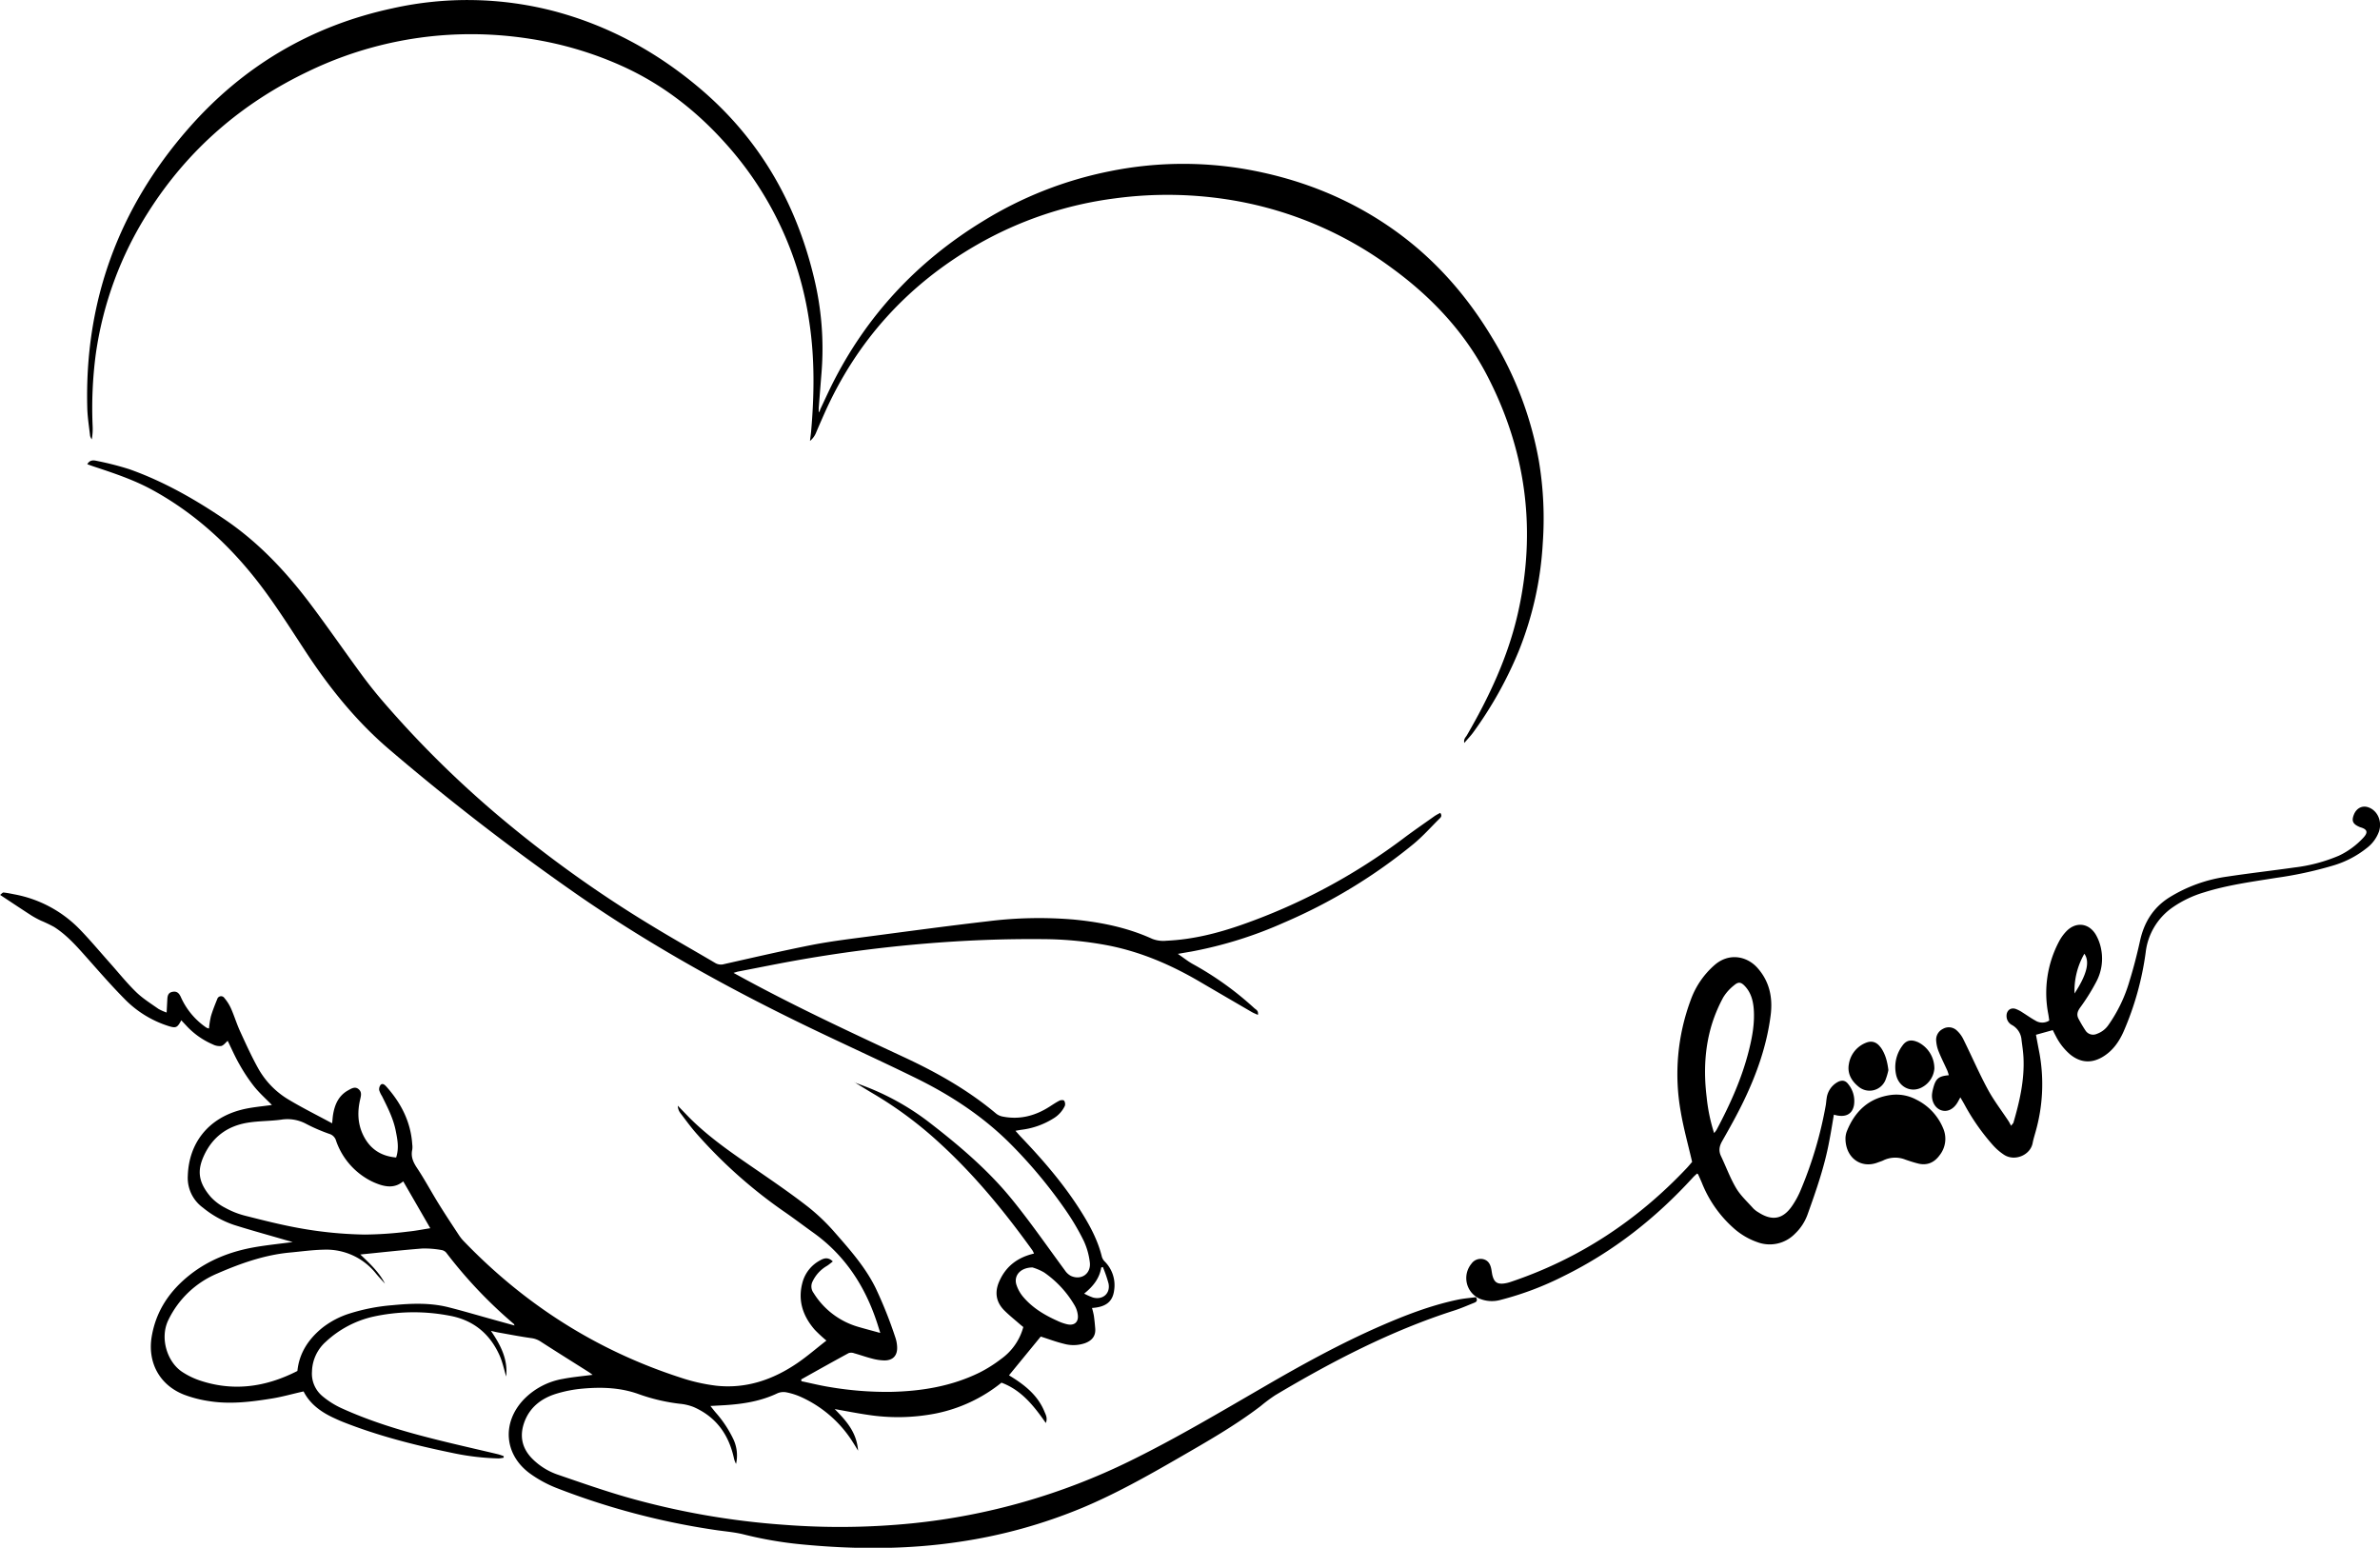
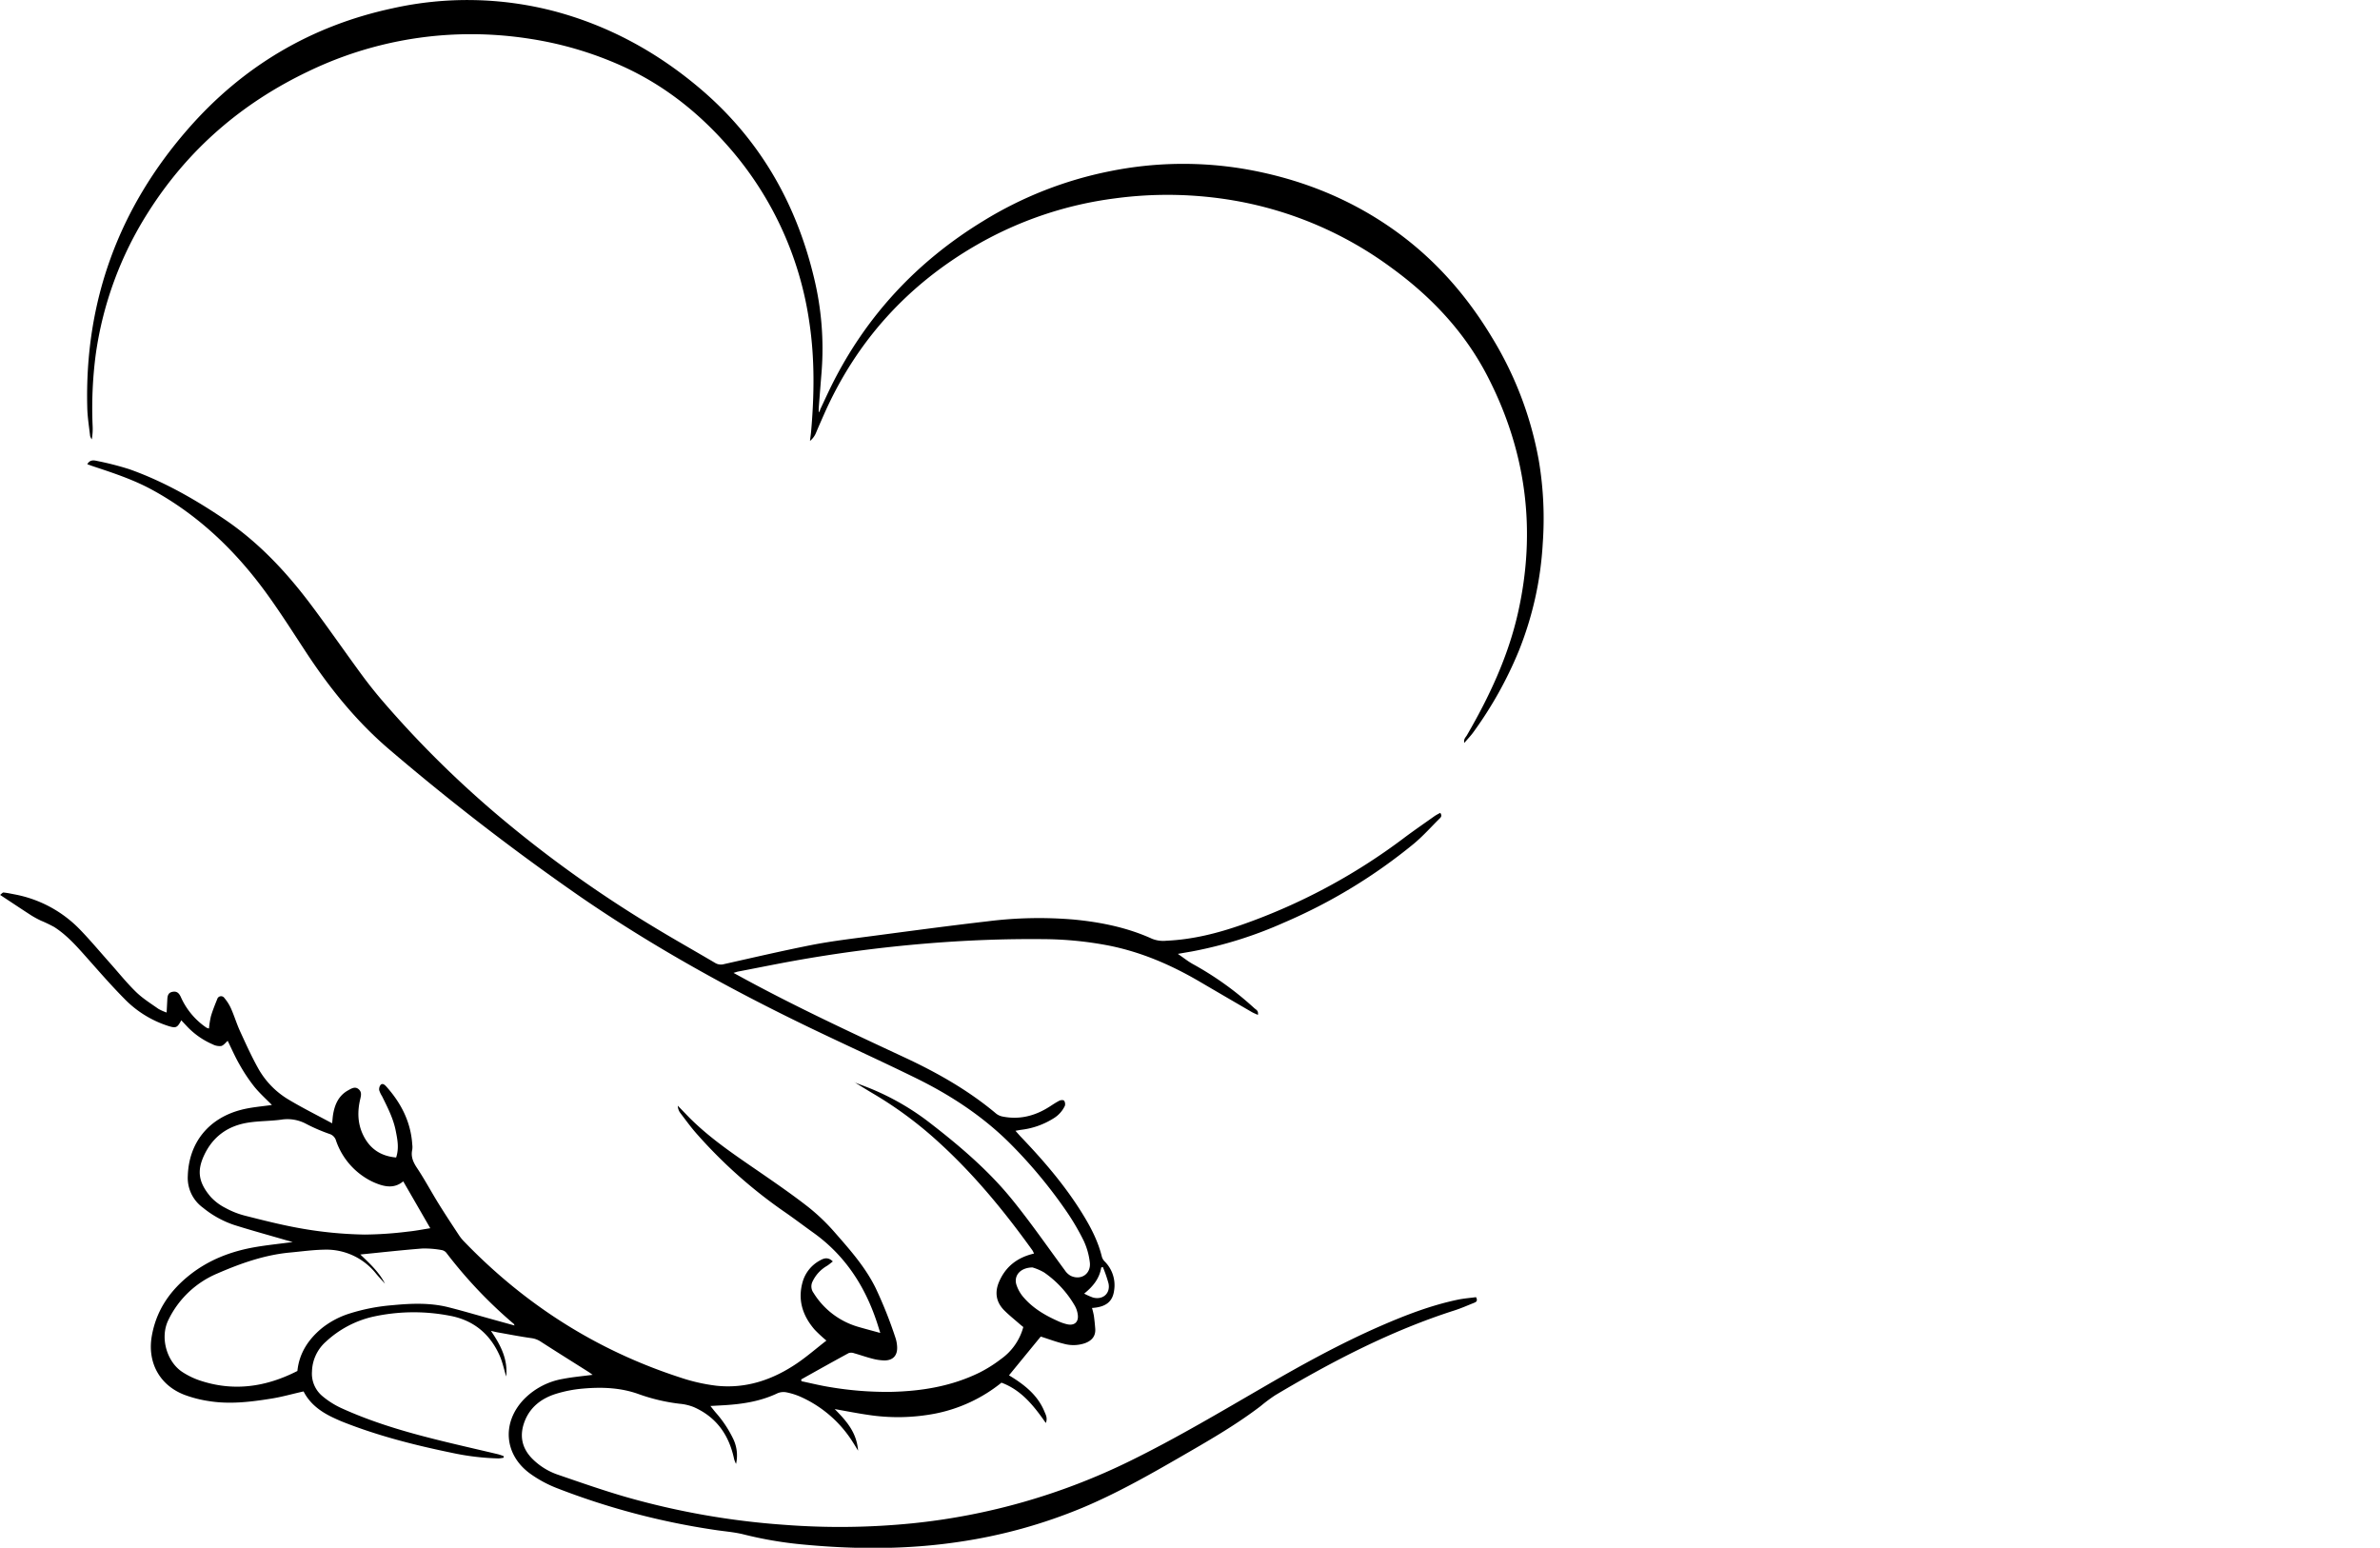
<svg xmlns="http://www.w3.org/2000/svg" id="Layer_1" data-name="Layer 1" viewBox="0 0 991.23 644.58">
  <title>ph</title>
  <path d="M-892.55,560.93c3,1.16,6,2.22,8.93,3.51a105.85,105.85,0,0,1,22.23,13.06c10.26,7.91,20.21,16.2,29,25.7,4.25,4.57,8.13,9.53,11.91,14.51,5.39,7.12,10.53,14.43,15.83,21.62a7,7,0,0,0,2.42,2.26c4.39,2.06,8.63-.94,7.93-5.78a29.33,29.33,0,0,0-2.52-8.81,99.51,99.51,0,0,0-7.65-12.94,201.08,201.08,0,0,0-23.73-28.29c-11.34-11.11-24.48-19.65-38.65-26.59-14.53-7.13-29.28-13.82-43.87-20.84-33-15.89-65.06-33.57-95.32-54.34a998.48,998.48,0,0,1-79.54-61.24c-13.92-11.78-25.24-25.81-35.21-41-5.35-8.15-10.58-16.4-16.3-24.29-12.87-17.74-28.38-32.68-47.78-43.26-7.59-4.14-15.77-6.86-23.94-9.57-1-.32-1.89-.66-3-1.06,1.06-1.91,2.67-1.69,4.08-1.36a126.28,126.28,0,0,1,13.39,3.43c14.3,5.07,27.36,12.52,39.88,21,14.22,9.66,25.72,22,35.93,35.63,7.08,9.44,13.8,19.16,20.78,28.68,2.85,3.88,5.85,7.67,9,11.33a428.48,428.48,0,0,0,47.89,47.47,500.87,500.87,0,0,0,64,45.95c8.75,5.35,17.7,10.36,26.53,15.57a4.62,4.62,0,0,0,3.74.49c12.21-2.74,24.4-5.58,36.67-8,8.15-1.58,16.43-2.56,24.67-3.65,16.07-2.12,32.14-4.29,48.24-6.15a170.64,170.64,0,0,1,36.29-.73c11.18,1.09,22.11,3.32,32.41,8a12.6,12.6,0,0,0,6,.79c10.87-.49,21.29-3.12,31.49-6.7a248.23,248.23,0,0,0,67.26-36c4.26-3.2,8.67-6.22,13-9.3a24.47,24.47,0,0,1,2.24-1.24c1,1.43,0,2.06-.57,2.64-3.48,3.48-6.78,7.18-10.57,10.31a224.34,224.34,0,0,1-54,32.77,171.88,171.88,0,0,1-38.36,12l-5.8,1c2.44,1.67,4.18,3.08,6.1,4.16a131.33,131.33,0,0,1,25.72,18.43c.69.64,1.86,1,1.52,2.82-1-.45-1.86-.78-2.67-1.26q-10.9-6.33-21.79-12.71c-11.76-6.87-24.12-12.19-37.55-14.88a148.17,148.17,0,0,0-27.54-2.7c-16.35-.16-32.66.5-48.95,1.86q-27.47,2.29-54.63,7.16c-7.77,1.39-15.51,3-23.26,4.46-.45.08-.89.25-2,.58l3.41,1.86c22.15,12.08,45,22.71,67.87,33.37,13.62,6.35,26.63,13.72,38.19,23.45a6.27,6.27,0,0,0,2.72,1.17c7,1.37,13.42-.3,19.37-4.1,1.38-.88,2.74-1.81,4.2-2.55.53-.27,1.67-.3,1.91,0a2.58,2.58,0,0,1,.33,2.17,12.27,12.27,0,0,1-4.94,5.35,32.47,32.47,0,0,1-13.25,4.63c-.67.09-1.34.23-2.39.41.84.94,1.42,1.61,2,2.25,9.33,9.73,18.12,19.89,25.32,31.35,3.72,5.93,7,12,8.69,18.93a4.69,4.69,0,0,0,1.26,2,13.92,13.92,0,0,1,3.83,11.89c-.59,4.73-3.42,7-9.22,7.37a31.72,31.72,0,0,1,.77,3.17c.26,1.82.44,3.65.58,5.49.23,3.15-1.53,5-4.26,6a14.73,14.73,0,0,1-8.81.25c-3.26-.78-6.42-2-9.63-3l-13.22,16.14c6.18,3.74,11.88,8.06,14.75,15.07.55,1.34,1.4,2.72.59,4.79-5-7.17-10.17-13.71-18.47-16.8a63.48,63.48,0,0,1-27.3,12.82,82,82,0,0,1-28.51.55c-4.35-.63-8.66-1.49-13.65-2.37,4.95,5,9.15,9.75,9.74,17.32-.89-1.46-1.4-2.31-1.94-3.15a49.61,49.61,0,0,0-21.89-19.23,28.42,28.42,0,0,0-5.84-1.88,6.47,6.47,0,0,0-3.83.32c-7,3.36-14.45,4.52-22.07,5l-5.93.33c.91,1.14,1.5,1.92,2.13,2.66a47.6,47.6,0,0,1,7.34,11,15.92,15.92,0,0,1,1.2,10.47,14.21,14.21,0,0,1-.79-1.95c-2.08-10-7.32-17.52-16.79-21.71a20.87,20.87,0,0,0-5.93-1.4,77,77,0,0,1-17-4c-7.52-2.72-15.27-3-23.07-2.33a53.47,53.47,0,0,0-11.43,2.2c-5.89,1.85-10.65,5.37-13,11.37-2.25,5.8-1.35,11.07,3.09,15.6a27.61,27.61,0,0,0,10.89,6.76c9.3,3.2,18.6,6.45,28,9.18a321.67,321.67,0,0,0,66,11.63,302.46,302.46,0,0,0,53.24-.59,266.49,266.49,0,0,0,90.9-26c19.17-9.41,37.5-20.32,55.95-31,15.7-9.12,31.59-17.87,48.25-25.15,10.43-4.55,21.05-8.65,32.23-11,2.57-.54,5.21-.73,7.65-1.06.9,1.69-.08,2.06-.92,2.4-2.67,1.07-5.3,2.23-8,3.1-26.44,8.46-50.87,21.15-74.62,35.28a66.63,66.63,0,0,0-6.17,4.59c-10.72,8.18-22.41,14.82-34.05,21.54-13.06,7.54-26.19,14.93-40.12,20.78a214.55,214.55,0,0,1-51.44,14.22c-22,3.29-44,3.16-66.06,1a162.08,162.08,0,0,1-23.62-4.1c-4-1-8.11-1.27-12.17-1.9a304,304,0,0,1-65.84-17.46,50.23,50.23,0,0,1-11-6c-10.85-7.93-11.79-21.32-2.44-31a29.73,29.73,0,0,1,16.12-8.41c4-.78,8.05-1.12,12.41-1.7-.64-.45-1.14-.84-1.67-1.18-6.67-4.22-13.37-8.4-20-12.68a9.15,9.15,0,0,0-3.92-1.43c-4.67-.66-9.29-1.56-13.93-2.38-.79-.14-1.56-.35-2.84-.63,4.14,6,7.1,11.92,6.36,19-.91-2.95-1.51-6-2.77-8.81-4.11-9.14-11.08-14.81-21.08-16.56a78.89,78.89,0,0,0-31.81.51,42.82,42.82,0,0,0-19.35,10.29,17.14,17.14,0,0,0-5.87,12.45,12.16,12.16,0,0,0,4.43,10.37,35.21,35.21,0,0,0,7.75,4.9c11.88,5.42,24.33,9.24,37,12.47,9.43,2.42,18.94,4.53,28.42,6.79a23.45,23.45,0,0,1,2.23.76v.64a12.37,12.37,0,0,1-2.06.31,103.49,103.49,0,0,1-19.54-2.34c-15.48-3.19-30.77-7.07-45.5-12.92-1.33-.53-2.63-1.13-3.93-1.74-5.22-2.45-9.7-5.76-12.3-10.9-4.59,1-9,2.3-13.52,3-8.63,1.39-17.33,2.43-26.06,1a50.44,50.44,0,0,1-10.08-2.6c-10.35-4-15.47-13.52-13.56-24.47,1.86-10.66,7.54-18.92,15.9-25.52,7.93-6.25,17.06-9.74,26.89-11.47,5-.88,10.16-1.39,15.9-2.16-1.48-.41-2.41-.66-3.33-.93-7.08-2.06-14.19-4-21.22-6.23a41.19,41.19,0,0,1-12.84-7.15,15.3,15.3,0,0,1-6.3-13.32c.44-13.63,8.56-23.92,22.28-27.45,4.13-1.07,8.46-1.39,12.75-2-2.4-2.46-5.13-4.88-7.38-7.67a70.16,70.16,0,0,1-6.13-9.21c-1.84-3.19-3.31-6.59-4.91-9.84-.87.73-1.68,1.91-2.71,2.16a6.16,6.16,0,0,1-3.5-.67,32.31,32.31,0,0,1-11-7.78l-2.12-2.26c-1.66,3.12-2.21,3.36-5.37,2.38A44.19,44.19,0,0,1-1196.57,526c-5.34-5.4-10.32-11.15-15.37-16.83-4.17-4.69-8.3-9.42-13.64-12.84a56.4,56.4,0,0,0-5.48-2.63,40.23,40.23,0,0,1-4-2.16c-4.29-2.77-8.54-5.61-13.06-8.59.57-.42,1-1,1.41-1,1.52.15,3,.47,4.54.77a50.88,50.88,0,0,1,27.25,14.6c4.42,4.57,8.5,9.47,12.74,14.22,3.55,4,6.9,8.18,10.72,11.89,2.77,2.68,6.13,4.77,9.29,7a20.5,20.5,0,0,0,3.4,1.51c.11-2.12.2-3.83.29-5.54.08-1.39.34-2.68,2-3.05s2.73.18,3.6,2.08a30.27,30.27,0,0,0,9,11.58c.57.44,1.15.87,1.75,1.26a5,5,0,0,0,1,.32,37.09,37.09,0,0,1,.81-5.11c.72-2.43,1.68-4.8,2.63-7.15a1.66,1.66,0,0,1,3-.4,18,18,0,0,1,2.76,4.39c1.36,3.09,2.34,6.36,3.75,9.43,2.38,5.2,4.76,10.44,7.54,15.44a35,35,0,0,0,12.8,13.09c5.7,3.41,11.66,6.37,18,9.79.15-1.45.21-2.42.35-3.38.67-4.33,2.29-8.13,6.33-10.36,1.3-.72,2.82-1.71,4.28-.52s1.1,2.63.73,4.24c-1.18,5-1.11,10,1.15,14.76,2.72,5.73,7.25,8.93,13.81,9.5,1.28-3.83.56-7.45-.14-11-1-5.19-3.42-9.86-5.74-14.55a10.41,10.41,0,0,1-1.17-2.49,2.93,2.93,0,0,1,.54-2.13c.67-.81,1.48-.33,2.12.3.14.14.28.3.42.45,6.1,6.87,10.09,14.68,10.69,24a8.14,8.14,0,0,1,0,2.15c-.66,2.92.37,5.22,2,7.66,3.18,4.78,5.89,9.87,8.91,14.75,2.75,4.45,5.65,8.82,8.52,13.19a17.31,17.31,0,0,0,2.12,2.63c25.33,26.29,55.22,45.36,90,56.65a75.52,75.52,0,0,0,15,3.43c12.48,1.37,23.73-2.5,33.94-9.49,4.13-2.83,7.93-6.15,12-9.3a60,60,0,0,1-4.88-4.52c-5-5.77-7.2-12.37-5-20a14.77,14.77,0,0,1,7.2-8.86c1.61-.92,3.36-1.53,5.35.42-.88.68-1.6,1.31-2.4,1.82a14.94,14.94,0,0,0-6,6.45,4.55,4.55,0,0,0,.39,4.87,32.45,32.45,0,0,0,18.44,14.06c2.92.86,5.86,1.62,9.33,2.58-.63-2-1.09-3.54-1.59-5-5.06-15-13.42-27.62-26.48-36.89-4.18-3-8.25-6.1-12.49-9a201.59,201.59,0,0,1-35.58-31.69c-2.54-2.81-4.76-5.91-7.07-8.93a5.46,5.46,0,0,1-1.13-3.13c1.61,1.65,3.21,3.32,4.85,5,9.13,9.14,19.88,16.17,30.44,23.46,6.51,4.49,13,9,19.22,13.87a83.94,83.94,0,0,1,11.07,10.67c6.28,7.17,12.6,14.32,16.86,23a180.54,180.54,0,0,1,8.19,20.55,14.14,14.14,0,0,1,.73,3.92c.17,3.59-1.75,5.65-5.36,5.62a21.56,21.56,0,0,1-5.15-.79c-2.48-.63-4.9-1.51-7.36-2.19a3.5,3.5,0,0,0-2.27-.1c-6.64,3.6-13.23,7.3-19.83,11l.13.74c3.93.82,7.84,1.8,11.8,2.43a141.91,141.91,0,0,0,25.46,2c12.85-.28,25.34-2.34,37-8.09a56.22,56.22,0,0,0,8.82-5.57,24,24,0,0,0,9.31-13.34c-.5-.4-1.12-.89-1.71-1.41-2.08-1.82-4.26-3.56-6.21-5.51-3.5-3.53-4.09-7.64-2.06-12.18,2.79-6.27,7.66-9.92,14.43-11.5a9.51,9.51,0,0,0-.64-1.32c-11.71-16.3-24.39-31.76-39.31-45.29a162.53,162.53,0,0,0-26.66-19.78c-2.72-1.59-5.38-3.27-8.07-4.9Zm-195.29,83.93c-1.23-1.38-2.51-2.73-3.69-4.15a26.42,26.42,0,0,0-21.84-10c-4.7.09-9.39.76-14.08,1.19-10.65,1-20.59,4.54-30.27,8.75a39.67,39.67,0,0,0-20.31,19.3c-3.71,7.51-.54,17.71,6,21.82a32,32,0,0,0,6.59,3.24c14.2,4.91,27.84,3,41.13-3.79.75-7.38,4.54-13.17,10.22-17.85a35.71,35.71,0,0,1,11.64-6.12,80.55,80.55,0,0,1,17.78-3.43c7.78-.75,15.6-1.07,23.27.86,6.55,1.66,13,3.59,19.54,5.39l8,2.21c-.22-.47-.24-.59-.31-.65a190.3,190.3,0,0,1-28.13-29.66,3.28,3.28,0,0,0-2-1.12,39.75,39.75,0,0,0-8-.63c-8.43.65-16.84,1.6-25.8,2.49C-1093.93,636.69-1090.16,640.22-1087.84,644.86Zm7.61-42.62c-3.47,2.93-7.29,2.41-11.17.86a25.74,25.74,0,0,1-2.51-1.14,29.63,29.63,0,0,1-14.29-16.62,4.11,4.11,0,0,0-2.78-2.85,72.42,72.42,0,0,1-9.58-4.13,16.52,16.52,0,0,0-10.55-1.8c-4.56.62-9.23.51-13.77,1.24-8.44,1.34-14.71,5.83-18.36,13.76-2.74,6-2.58,10.9,2.9,17.24a21.71,21.71,0,0,0,6.11,4.55,34.81,34.81,0,0,0,8,3.17c7.54,1.91,15.1,3.84,22.74,5.21a167.46,167.46,0,0,0,27.21,2.68,155.67,155.67,0,0,0,18.08-1.24c3.08-.3,6.13-.92,9.24-1.4Zm262.06,35.86c-5,.08-7.75,3.31-6.74,7a14.82,14.82,0,0,0,3.1,5.52c3.81,4.41,8.74,7.35,14,9.7a19.33,19.33,0,0,0,4.33,1.5c2.89.54,4.58-1.08,4.19-4a10.23,10.23,0,0,0-1.23-3.75,43,43,0,0,0-12.8-13.89A22.17,22.17,0,0,0-818.17,638.1Zm29.31-.19-.66.22c-.72,4.52-3.36,7.86-7.11,10.87a27.34,27.34,0,0,0,3.66,1.63c4.12,1.11,7.34-1.72,6.48-5.86A52.51,52.51,0,0,0-788.86,637.91Z" transform="translate(1248.17 -110.25)" />
  <path d="M-906.55,280.75c1.57-3.33,3.09-6.68,4.73-10,14.38-28.88,35.51-51.57,63-68.37a159.91,159.91,0,0,1,53-20.84,153.51,153.51,0,0,1,55.44-1c22.38,3.79,43.07,11.74,61.72,24.72,17.39,12.11,31.13,27.59,42,45.73a148.1,148.1,0,0,1,19.4,51.19,145.44,145.44,0,0,1,1.62,34.38,141.18,141.18,0,0,1-10,44.84,162.83,162.83,0,0,1-18.88,33.77c-1.06,1.47-2.34,2.79-3.8,4.5-.34-1.69.6-2.35,1.07-3.17,9.28-16,17.14-32.67,21.26-50.88,7.8-34.41,3.5-67.33-12.63-98.62-9.44-18.31-23.25-33-39.82-45.08a154.62,154.62,0,0,0-65.85-28.17,163.89,163.89,0,0,0-49.39-.9,155,155,0,0,0-57.64,19.36c-28.73,16.55-50,39.91-63.52,70.29-1.16,2.63-2.33,5.25-3.43,7.9a8.54,8.54,0,0,1-2.56,3.49c.2-1.69.38-2.86.48-4,1.31-15.08,1.53-30.19-.71-45.18a141.18,141.18,0,0,0-35.16-75c-12.08-13.45-26.08-24.33-42.61-31.84a147.77,147.77,0,0,0-38.49-11.44,158.76,158.76,0,0,0-30.09-1.85A155.71,155.71,0,0,0-1119.8,140c-27.73,13.23-50.14,32.58-66.62,58.59a148.55,148.55,0,0,0-21.88,59.29,171.73,171.73,0,0,0-1.29,29.81,24.61,24.61,0,0,1-.36,5.55,4.65,4.65,0,0,1-.69-1.42c-.44-3.87-1.07-7.74-1.18-11.63-1.19-44.28,13-83.14,42.09-116.38,22.74-26,51.15-42.82,85-50.09A143,143,0,0,1-1017,115c22.35,6,42.2,16.81,59.88,31.69,24.85,20.89,40.32,47.51,47.88,78.86A125,125,0,0,1-906,265.25c-.41,5-.79,10-1.19,15v1.52l.31,0C-906.78,281.47-906.66,281.11-906.55,280.75Z" transform="translate(1248.17 -110.25)" />
-   <path d="M-543.43,594.15c-1.67-7.23-3.57-14-4.72-20.8A88.49,88.49,0,0,1-544,526.68,35,35,0,0,1-534,512.09c6.06-5.2,13.4-3.55,17.65,1.12,5.12,5.64,6.56,12.43,5.64,19.76-1.58,12.54-5.72,24.33-11.16,35.65-2.75,5.72-5.86,11.28-9,16.79-1.25,2.17-1.6,4.08-.52,6.36,2.11,4.43,3.8,9.1,6.29,13.3,1.85,3.12,4.67,5.67,7.11,8.42a10.28,10.28,0,0,0,2.19,1.68c5.68,3.67,10.18,2.88,14-2.68a36.27,36.27,0,0,0,3.75-7,165.53,165.53,0,0,0,10.29-35c.15-.91.2-1.84.35-2.75A9,9,0,0,1-483,561c1.86-1.07,3.41-.87,4.63.8a11.11,11.11,0,0,1,2.36,8.67c-.7,3.94-3.7,5.39-8.38,4-.65,3.81-1.25,7.62-2,11.4-1.94,10.32-5.39,20.2-8.9,30a20.65,20.65,0,0,1-5.31,8.2,14.66,14.66,0,0,1-15.63,3.51,29.25,29.25,0,0,1-10.23-6.13A49.65,49.65,0,0,1-539.31,603c-.51-1.23-1.06-2.44-1.61-3.65,0-.08-.15-.13-.45-.36-.58.55-1.24,1.1-1.81,1.74-15.46,16.92-33.18,30.86-53.81,41a128.54,128.54,0,0,1-26.11,9.86,13.43,13.43,0,0,1-9-.55,9.4,9.4,0,0,1-3.19-14.55,4.66,4.66,0,0,1,4.9-1.82c1.95.5,2.82,1.93,3.24,3.73.26,1.09.32,2.23.63,3.31.72,2.51,1.92,3.34,4.53,3.1a14.09,14.09,0,0,0,3-.69c28.51-9.56,52.8-25.64,73.38-47.46C-544.74,595.73-543.91,594.7-543.43,594.15Zm9.15-12a12.8,12.8,0,0,0,1-1.3c5.65-10.61,10.6-21.52,13.52-33.24,1.4-5.58,2.42-11.24,2-17.05-.27-3.54-1.15-6.9-3.65-9.58-1.63-1.75-2.74-1.94-4.52-.4a19.06,19.06,0,0,0-4.51,5A62.2,62.2,0,0,0-535,536.17c-3.23,10.14-3.66,20.57-2.37,31.07A72.34,72.34,0,0,0-534.28,582.12Zm102.55-14.87c-.46.83-.78,1.45-1.13,2.06-1.72,2.92-4.34,4.17-6.88,3.28s-4.07-3.78-3.76-6.77a16.58,16.58,0,0,1,.48-2.41c1.06-4,2.21-5,6.49-5.39a16.36,16.36,0,0,0-.62-1.94c-1.18-2.62-2.49-5.18-3.56-7.84a14.55,14.55,0,0,1-1.06-4.44,5,5,0,0,1,2.8-5.08,4.85,4.85,0,0,1,5.74.63,12.31,12.31,0,0,1,2.86,3.89c3.41,6.88,6.47,14,10.11,20.71,2.47,4.58,5.7,8.76,8.57,13.12.39.59.69,1.24,1.11,2,.7-.93,1-1.14,1-1.4,2.57-8.8,4.6-17.68,4.16-26.94-.12-2.45-.49-4.89-.81-7.33a7.7,7.7,0,0,0-3.91-6.25,4.24,4.24,0,0,1-2.34-3.74c-.06-2.28,1.63-3.72,3.82-3A13.88,13.88,0,0,1-405.7,532c1.74,1.08,3.4,2.29,5.2,3.27a5.36,5.36,0,0,0,5.81,0c-.13-.84-.24-1.82-.42-2.78a45.78,45.78,0,0,1,4.5-30.16,18.4,18.4,0,0,1,2.83-4c3.9-4.26,9.39-3.86,12.42,1.07A19.08,19.08,0,0,1-373,506a20.49,20.49,0,0,1-2.12,13.16,85.19,85.19,0,0,1-6.66,10.66c-1.26,1.75-1.63,3.19-.56,5a52.21,52.21,0,0,0,2.82,4.73,3.77,3.77,0,0,0,4.66,1.27,9.75,9.75,0,0,0,4.79-3.66,61.57,61.57,0,0,0,8.85-18.51c1.7-5.47,3.1-11,4.35-16.64,1.68-7.58,5.4-13.67,12-17.89a61.83,61.83,0,0,1,24.4-8.81c9.23-1.4,18.52-2.45,27.76-3.76A67.53,67.53,0,0,0-274,466.59a33,33,0,0,0,9.89-7.21c2.09-2.16,2.28-3.63-.93-4.57l-.29-.1c-2.92-1.22-3.55-2.53-2.49-5.19s3.48-4,6.15-3c3.75,1.37,5.68,5.82,4.32,10a15,15,0,0,1-4.79,6.67,41.22,41.22,0,0,1-14.63,7.62,160.18,160.18,0,0,1-23.14,5c-10.22,1.64-20.51,3-30.42,6.12a46,46,0,0,0-13,6.23,26.49,26.49,0,0,0-11.19,18.68,124.05,124.05,0,0,1-9.23,33.07c-1.88,4.19-4.42,7.86-8.43,10.34-4.72,2.93-9.33,2.7-13.69-.75a24.6,24.6,0,0,1-6.05-7.69c-.44-.8-.84-1.63-1.3-2.55l-7,1.94c.5,2.68,1,5.35,1.51,8a72.33,72.33,0,0,1-1.56,32c-.45,1.68-1,3.34-1.32,5-.89,5.11-7.43,7.87-11.9,5a23.59,23.59,0,0,1-4.64-4,89.26,89.26,0,0,1-11.67-16.58C-430.36,569.56-431,568.51-431.73,567.25ZM-384.17,524c5.18-7.91,6.46-13.25,4.1-16.54A31,31,0,0,0-384.17,524Zm-82,70.41c.86-.33,1.76-.56,2.59-1a11.37,11.37,0,0,1,9-.2c1.75.6,3.5,1.18,5.29,1.62,3.72.93,6.71-.41,8.89-3.4a11,11,0,0,0,1.49-11.35A23.15,23.15,0,0,0-450,568.24a17.7,17.7,0,0,0-10.41-2c-9.41,1.2-15.3,6.82-18.67,15.38a9.8,9.8,0,0,0-.47,2.3C-479.81,592.17-473.31,597.15-466.13,594.4Zm16.55-50.22c-2.58-1.11-4.65-.73-6.24,1.56A14.89,14.89,0,0,0-458.44,558c1.27,5.35,6.78,7.65,11.26,4.78a9.68,9.68,0,0,0,4.64-7.49A12.16,12.16,0,0,0-449.58,544.18Zm-15.31,2.27c-1.53-2.16-3.57-2.9-5.91-2a11.43,11.43,0,0,0-7.29,8.85c-.74,3.85.95,7,3.93,9.43a7.14,7.14,0,0,0,11.29-2.69,25.63,25.63,0,0,0,1.22-4.13C-462.13,552.33-462.95,549.18-464.89,546.45Z" transform="translate(1248.17 -110.25)" />
</svg>